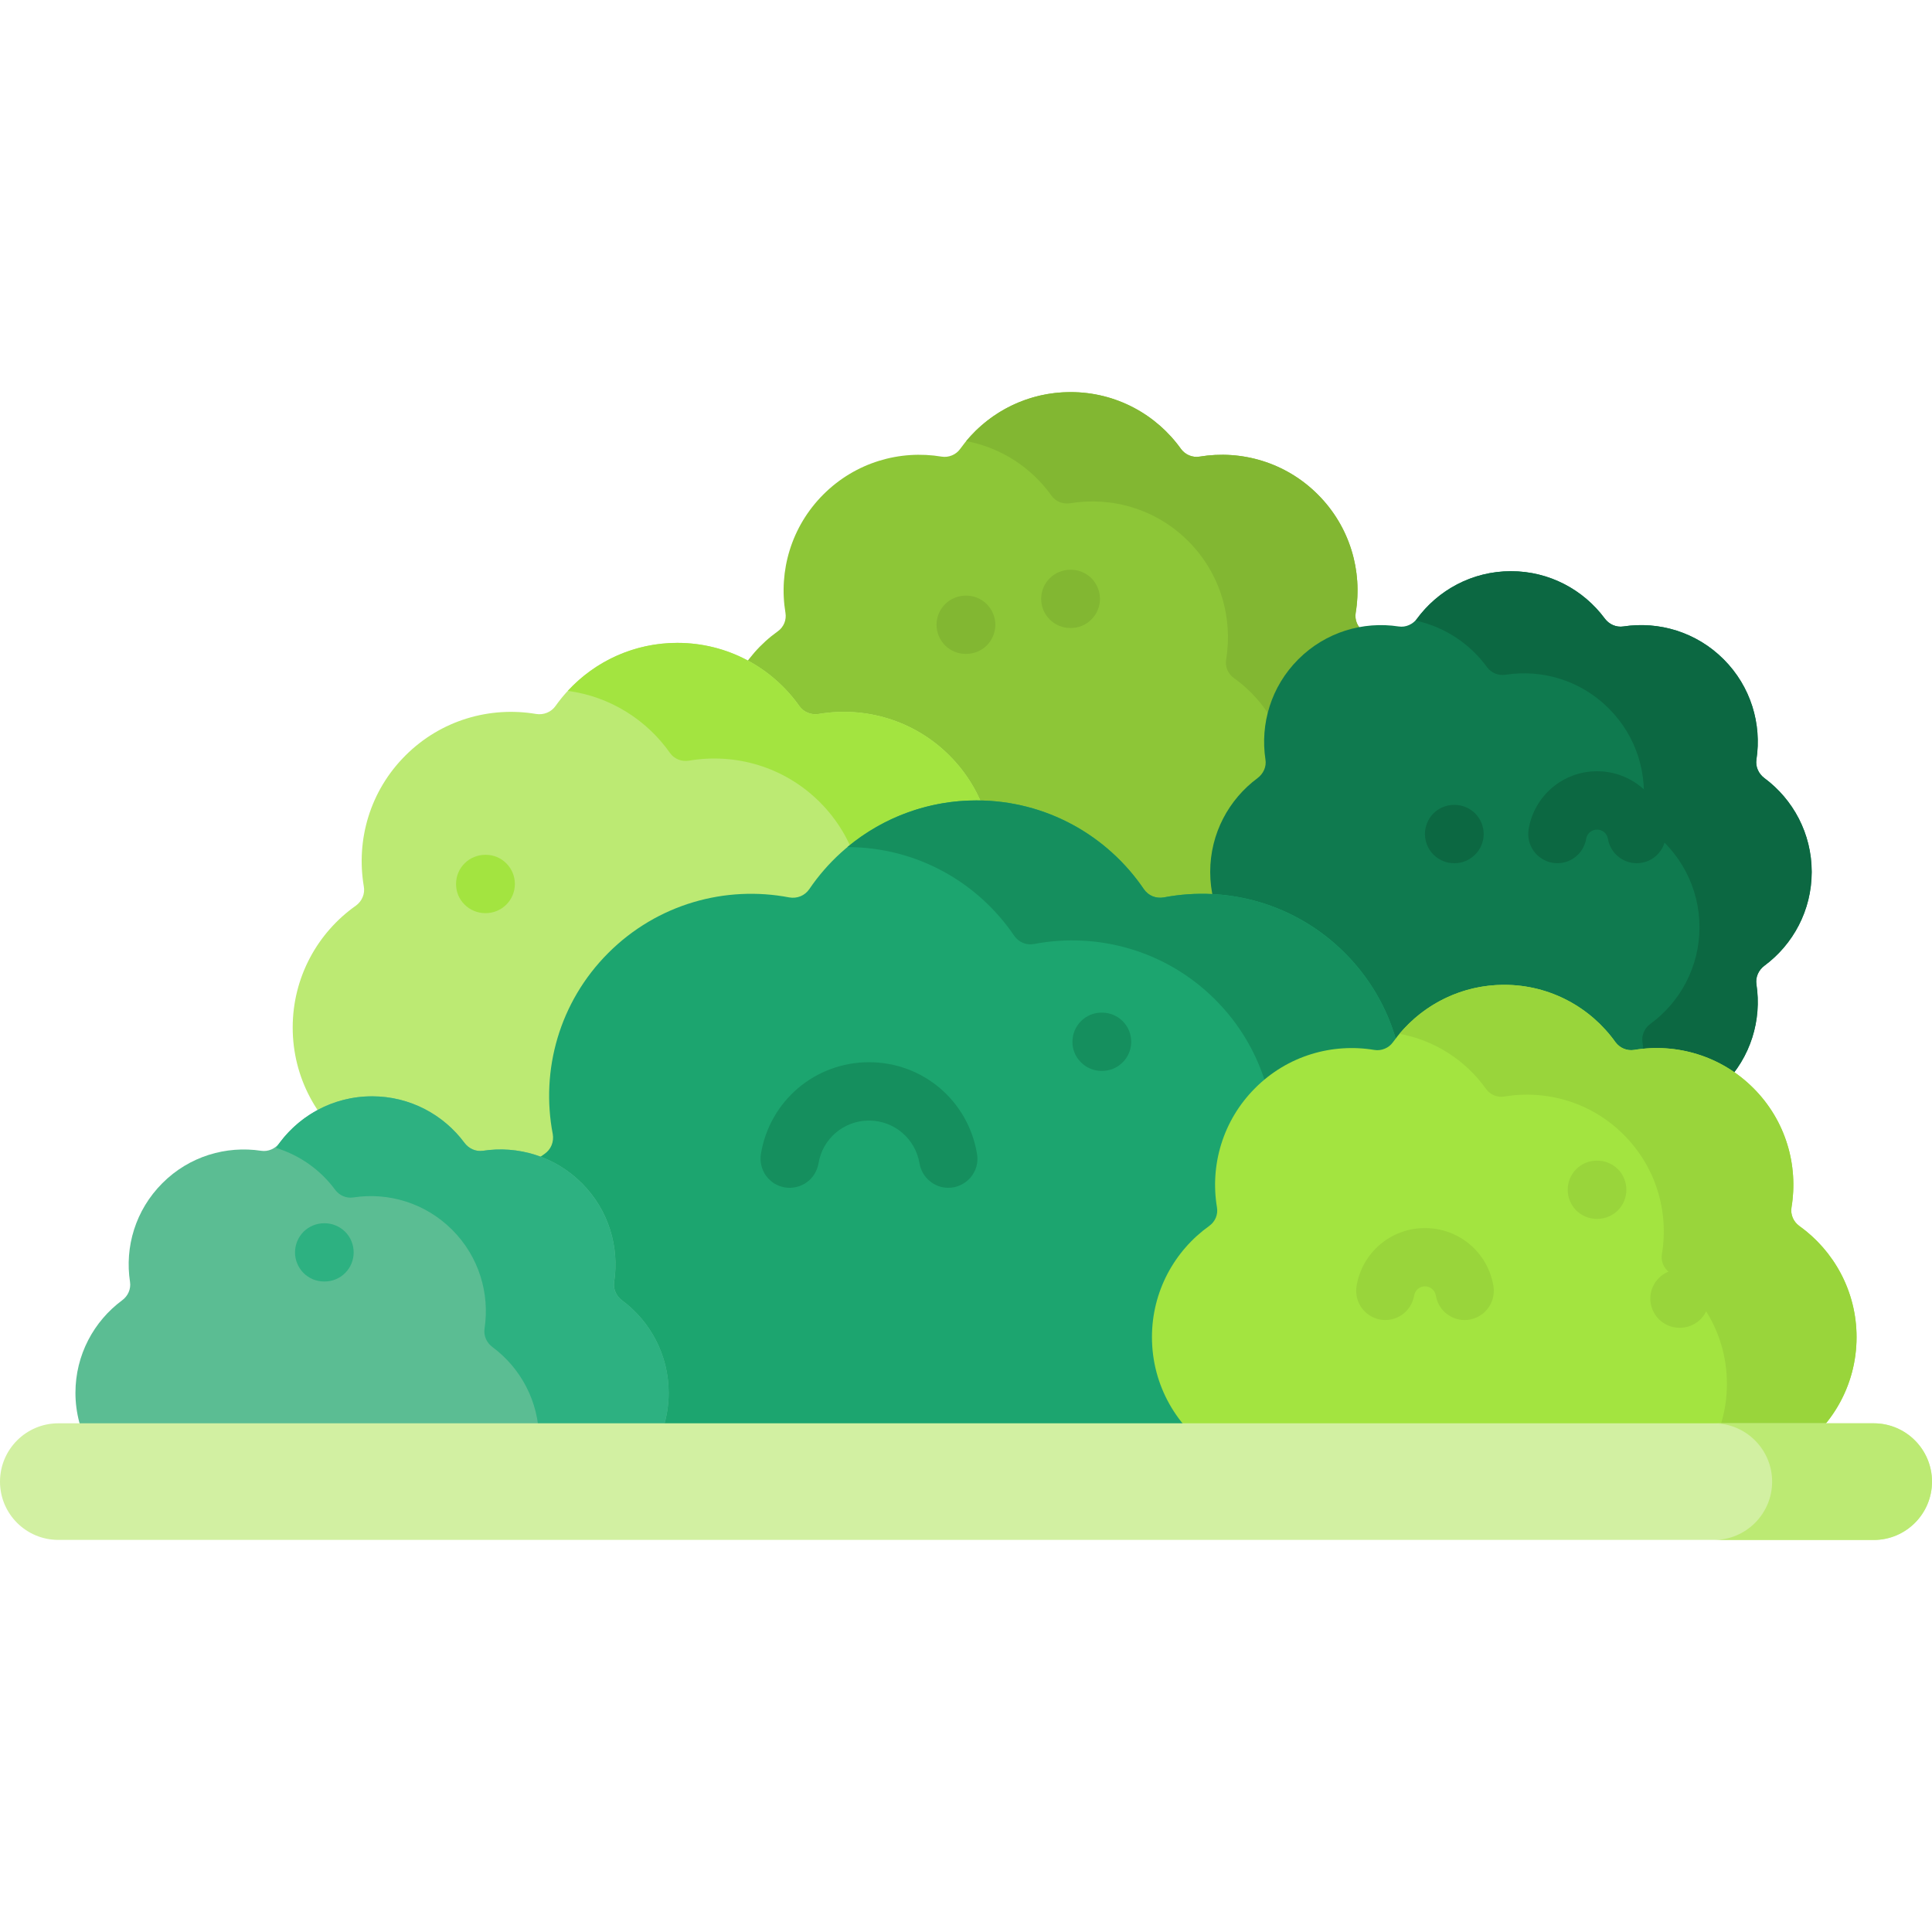
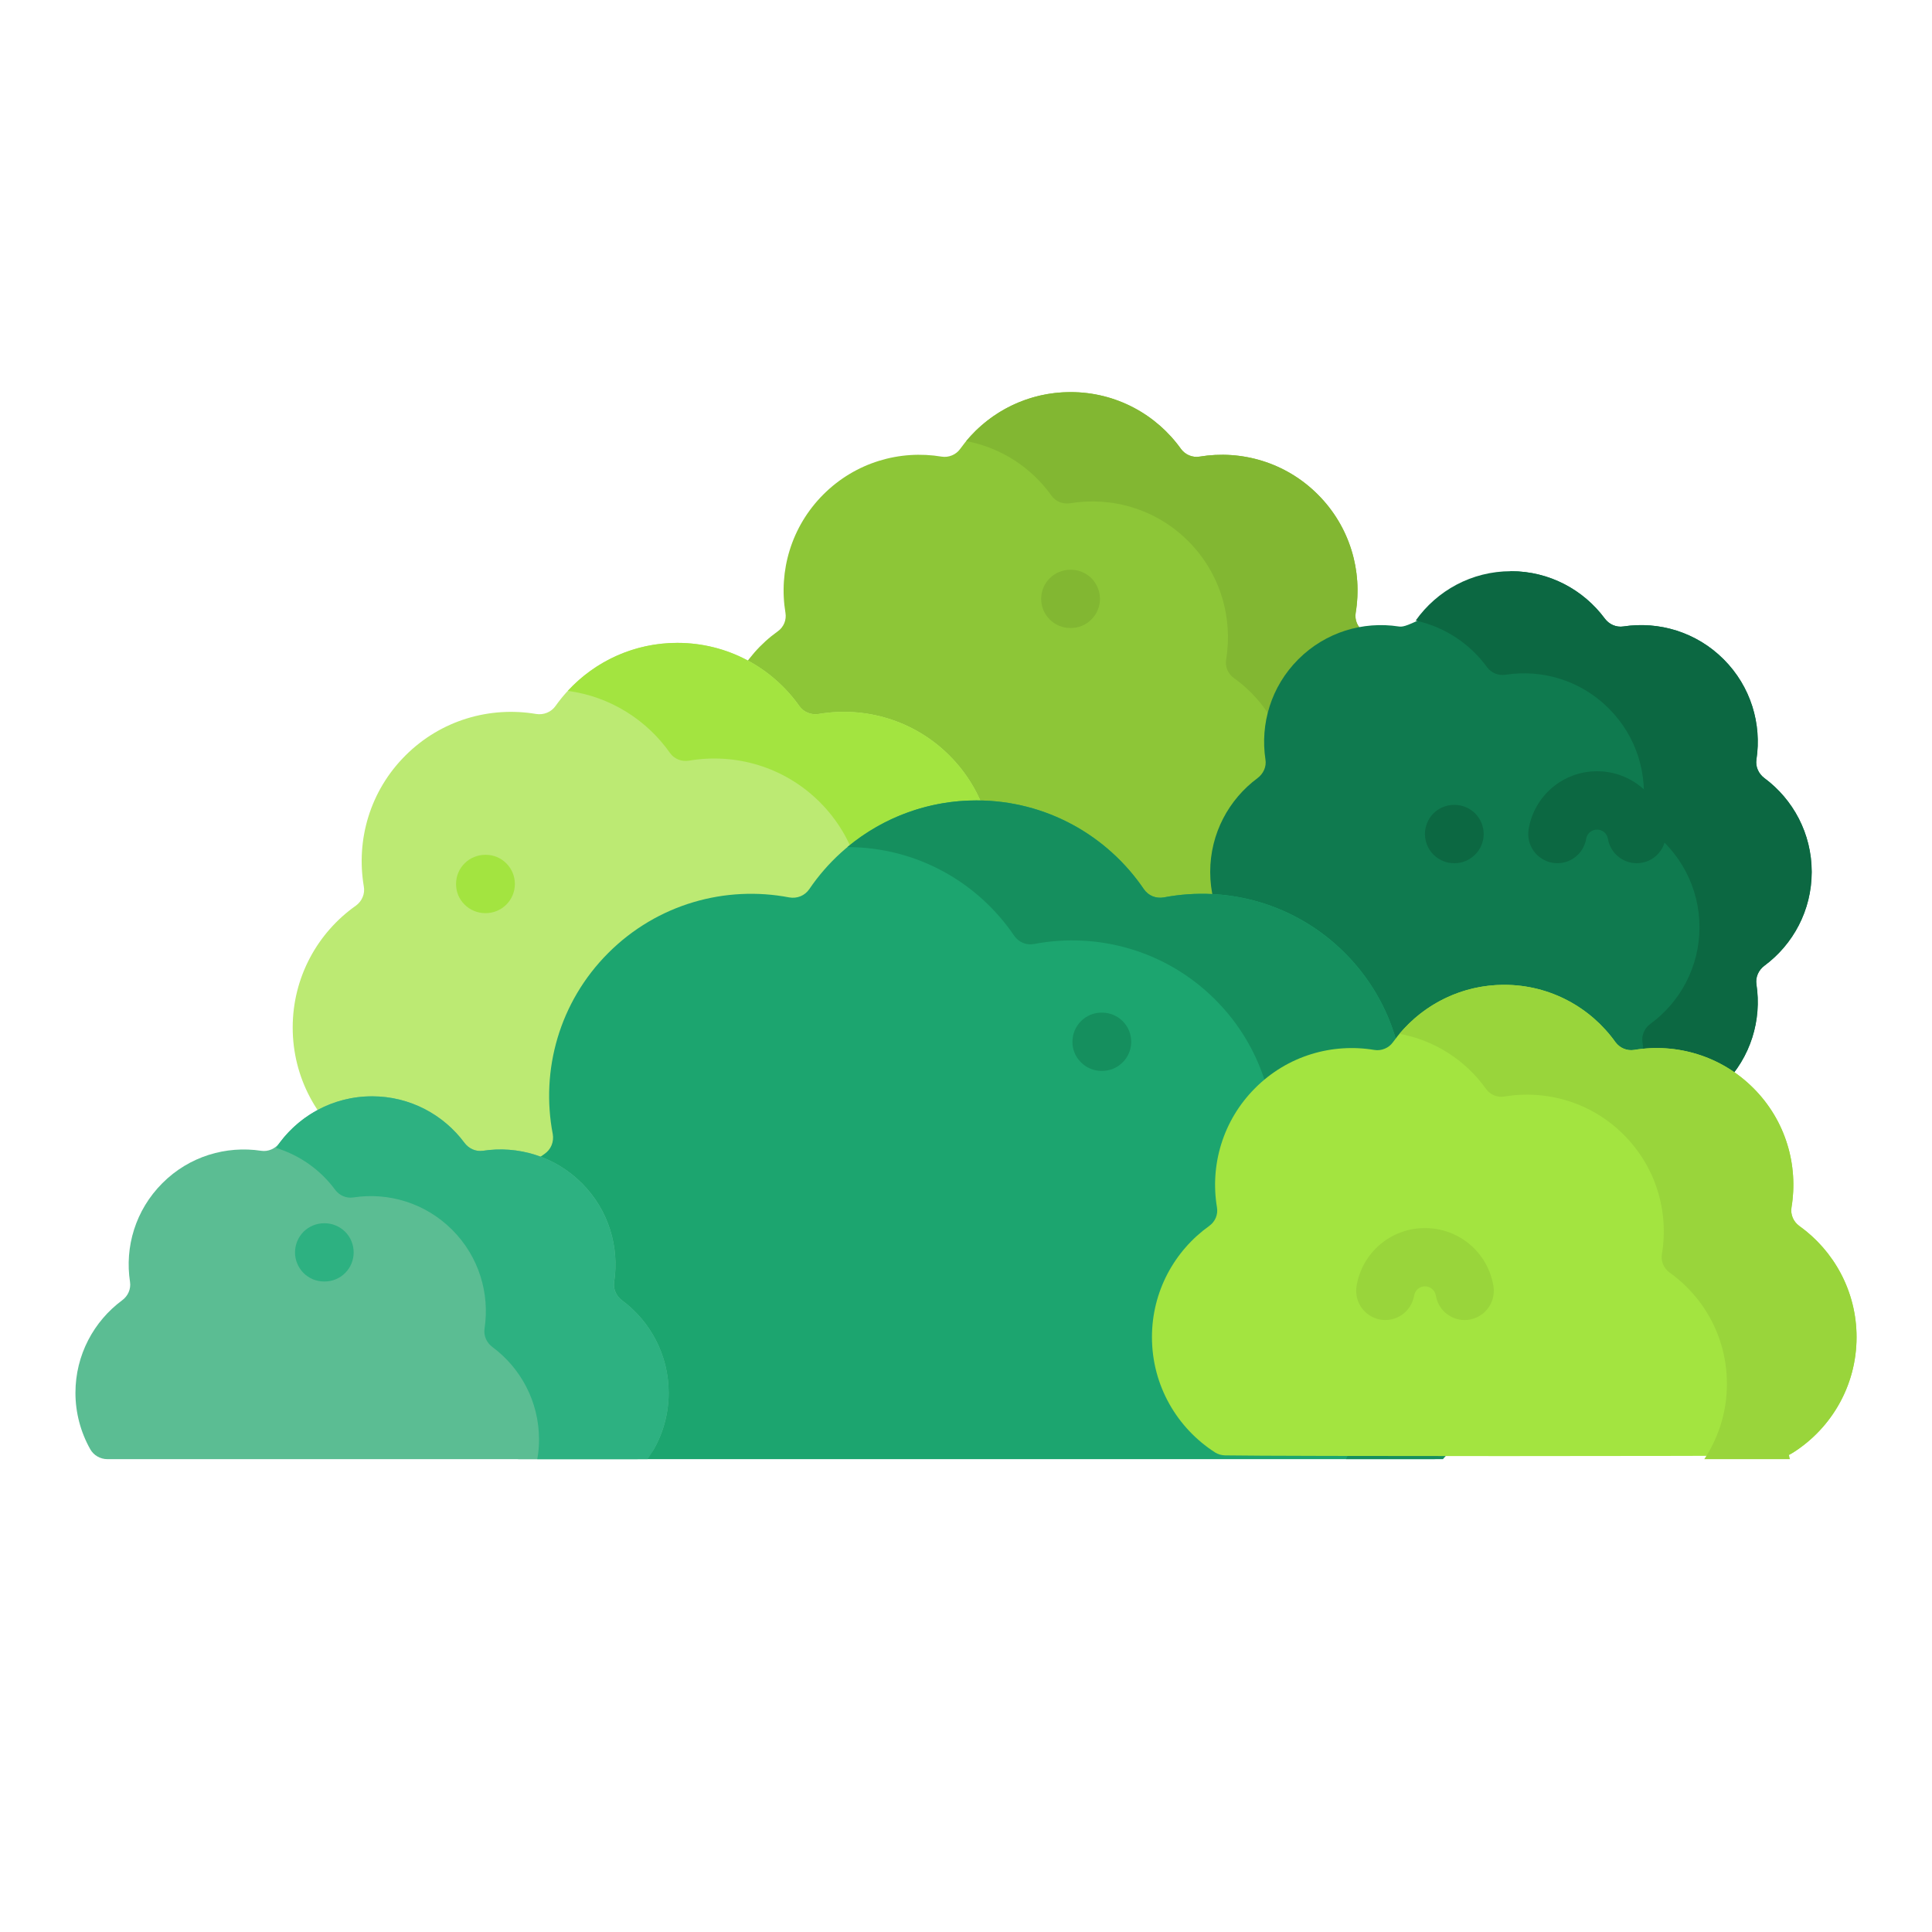
<svg xmlns="http://www.w3.org/2000/svg" width="20" height="20" viewBox="0 0 20 20" fill="none">
  <g clip-path="url(#clip0_2322_40904)">
    <path d="M14.703 7.678C14.703 7.207 14.47 6.79 14.114 6.535C14.084 6.514 14.061 6.484 14.047 6.451C14.033 6.417 14.028 6.38 14.034 6.344C14.106 5.912 13.976 5.452 13.642 5.119C13.309 4.785 12.85 4.655 12.417 4.727C12.381 4.733 12.344 4.728 12.31 4.714C12.277 4.7 12.248 4.677 12.226 4.648C11.971 4.291 11.554 4.059 11.083 4.059C10.611 4.059 10.194 4.291 9.939 4.648C9.918 4.677 9.889 4.7 9.855 4.714C9.821 4.728 9.784 4.733 9.748 4.727C9.316 4.655 8.857 4.785 8.523 5.119C8.19 5.452 8.059 5.912 8.131 6.344C8.137 6.38 8.133 6.417 8.119 6.451C8.105 6.484 8.082 6.514 8.052 6.535C7.695 6.79 7.463 7.207 7.463 7.678C7.463 8.15 7.695 8.567 8.052 8.822C8.082 8.843 8.105 8.872 8.119 8.906C8.133 8.94 8.137 8.977 8.131 9.013C8.059 9.445 8.19 9.905 8.523 10.238C8.857 10.571 9.316 10.702 9.748 10.63C9.784 10.624 9.821 10.628 9.855 10.642C9.889 10.656 9.918 10.68 9.939 10.709C10.194 11.066 10.611 11.298 11.083 11.298C11.554 11.298 11.971 11.066 12.226 10.709C12.248 10.68 12.277 10.656 12.31 10.642C12.344 10.628 12.381 10.624 12.417 10.63C12.85 10.702 13.309 10.571 13.642 10.238C13.976 9.904 14.106 9.445 14.034 9.013C14.028 8.977 14.033 8.94 14.047 8.906C14.061 8.872 14.084 8.843 14.114 8.822C14.47 8.567 14.703 8.15 14.703 7.678Z" fill="#8DC637" />
    <path d="M14.113 8.822C14.083 8.843 14.06 8.872 14.046 8.906C14.032 8.94 14.028 8.977 14.034 9.013C14.106 9.445 13.975 9.904 13.642 10.238C13.3 10.579 12.828 10.708 12.388 10.625C12.655 10.304 12.757 9.892 12.694 9.502C12.681 9.427 12.709 9.349 12.771 9.305C13.128 9.05 13.361 8.633 13.361 8.161C13.361 7.689 13.128 7.272 12.772 7.018C12.742 6.997 12.719 6.967 12.705 6.934C12.691 6.9 12.687 6.863 12.693 6.827C12.764 6.394 12.634 5.935 12.3 5.601C11.967 5.268 11.508 5.138 11.075 5.21C11.039 5.215 11.002 5.211 10.968 5.197C10.935 5.183 10.905 5.16 10.884 5.13C10.678 4.841 10.364 4.634 10.002 4.566C10.259 4.256 10.648 4.059 11.082 4.059C11.554 4.059 11.971 4.291 12.226 4.648C12.247 4.677 12.276 4.7 12.31 4.714C12.344 4.728 12.381 4.733 12.417 4.727C12.849 4.655 13.308 4.785 13.642 5.119C13.975 5.452 14.106 5.911 14.034 6.344C14.028 6.38 14.032 6.417 14.046 6.451C14.06 6.484 14.083 6.514 14.113 6.535C14.469 6.79 14.702 7.207 14.702 7.678C14.702 8.15 14.469 8.567 14.113 8.822Z" fill="#82B732" />
    <path d="M10.994 10.637C10.994 10.116 10.736 9.655 10.342 9.376C10.31 9.353 10.286 9.323 10.271 9.287C10.256 9.252 10.252 9.213 10.258 9.175C10.34 8.697 10.196 8.189 9.828 7.821C9.46 7.453 8.952 7.31 8.475 7.391C8.437 7.397 8.398 7.393 8.362 7.378C8.326 7.364 8.296 7.339 8.274 7.308C7.994 6.913 7.533 6.655 7.012 6.655C6.491 6.655 6.031 6.913 5.751 7.308C5.729 7.339 5.698 7.364 5.663 7.378C5.627 7.393 5.588 7.397 5.55 7.391C5.073 7.31 4.565 7.453 4.197 7.821C3.828 8.189 3.685 8.697 3.766 9.175C3.773 9.213 3.769 9.252 3.754 9.287C3.739 9.323 3.715 9.353 3.683 9.376C3.288 9.655 3.03 10.116 3.03 10.637C3.03 11.158 3.288 11.618 3.683 11.898C3.715 11.92 3.739 11.951 3.754 11.986C3.769 12.022 3.773 12.061 3.766 12.099C3.685 12.576 3.828 13.084 4.197 13.453C4.565 13.821 5.073 13.964 5.55 13.883C5.588 13.876 5.627 13.88 5.663 13.895C5.698 13.91 5.729 13.935 5.751 13.966C6.031 14.361 6.491 14.619 7.012 14.619C7.533 14.619 7.994 14.361 8.274 13.966C8.296 13.935 8.326 13.91 8.362 13.895C8.398 13.88 8.437 13.876 8.475 13.883C8.952 13.964 9.46 13.821 9.828 13.453C10.196 13.084 10.34 12.576 10.258 12.099C10.252 12.061 10.256 12.022 10.271 11.986C10.286 11.951 10.31 11.92 10.342 11.898C10.736 11.618 10.994 11.158 10.994 10.637Z" fill="#BCEA73" />
    <path d="M10.342 11.898C10.31 11.92 10.286 11.951 10.271 11.987C10.256 12.022 10.252 12.061 10.259 12.099C10.34 12.576 10.197 13.084 9.828 13.453C9.474 13.807 8.991 13.953 8.529 13.891C8.866 13.527 8.995 13.041 8.917 12.583C8.904 12.506 8.936 12.427 9 12.381C9.395 12.101 9.653 11.641 9.653 11.12C9.653 10.599 9.395 10.139 9 9.858C8.969 9.836 8.944 9.806 8.929 9.77C8.915 9.734 8.91 9.695 8.917 9.657C8.998 9.18 8.855 8.672 8.487 8.304C8.119 7.936 7.611 7.793 7.134 7.874C7.058 7.887 6.98 7.858 6.936 7.795C6.694 7.451 6.315 7.21 5.878 7.152C6.16 6.846 6.564 6.655 7.012 6.655C7.534 6.655 7.994 6.913 8.274 7.308C8.296 7.339 8.327 7.364 8.362 7.379C8.398 7.393 8.437 7.398 8.475 7.391C8.952 7.31 9.46 7.453 9.828 7.821C10.197 8.189 10.34 8.698 10.259 9.175C10.252 9.212 10.256 9.252 10.271 9.287C10.286 9.323 10.31 9.353 10.342 9.376C10.737 9.656 10.995 10.116 10.995 10.637C10.995 11.158 10.737 11.618 10.342 11.898Z" fill="#A3E440" />
-     <path d="M18.754 9.026C18.754 8.628 18.562 8.275 18.265 8.055C18.204 8.01 18.171 7.937 18.182 7.863C18.238 7.495 18.125 7.108 17.843 6.825C17.56 6.542 17.172 6.429 16.805 6.485C16.731 6.497 16.657 6.463 16.612 6.403C16.392 6.106 16.039 5.913 15.641 5.913C15.243 5.913 14.89 6.106 14.67 6.403C14.626 6.463 14.552 6.497 14.478 6.485C14.111 6.429 13.723 6.542 13.44 6.825C13.157 7.108 13.044 7.495 13.1 7.863C13.112 7.937 13.078 8.01 13.018 8.055C12.721 8.275 12.528 8.628 12.528 9.026C12.528 9.424 12.721 9.777 13.018 9.997C13.078 10.042 13.112 10.116 13.1 10.19C13.044 10.557 13.157 10.944 13.44 11.227C13.723 11.51 14.111 11.623 14.478 11.567C14.552 11.556 14.626 11.589 14.67 11.649C14.89 11.946 15.243 12.139 15.641 12.139C16.039 12.139 16.392 11.946 16.612 11.649C16.657 11.589 16.731 11.556 16.805 11.567C17.172 11.623 17.56 11.51 17.843 11.227C18.125 10.945 18.238 10.557 18.182 10.19C18.171 10.116 18.204 10.042 18.265 9.997C18.562 9.777 18.754 9.424 18.754 9.026Z" fill="#0F7A4F" />
+     <path d="M18.754 9.026C18.754 8.628 18.562 8.275 18.265 8.055C18.204 8.01 18.171 7.937 18.182 7.863C18.238 7.495 18.125 7.108 17.843 6.825C17.56 6.542 17.172 6.429 16.805 6.485C16.731 6.497 16.657 6.463 16.612 6.403C16.392 6.106 16.039 5.913 15.641 5.913C14.626 6.463 14.552 6.497 14.478 6.485C14.111 6.429 13.723 6.542 13.44 6.825C13.157 7.108 13.044 7.495 13.1 7.863C13.112 7.937 13.078 8.01 13.018 8.055C12.721 8.275 12.528 8.628 12.528 9.026C12.528 9.424 12.721 9.777 13.018 9.997C13.078 10.042 13.112 10.116 13.1 10.19C13.044 10.557 13.157 10.944 13.44 11.227C13.723 11.51 14.111 11.623 14.478 11.567C14.552 11.556 14.626 11.589 14.67 11.649C14.89 11.946 15.243 12.139 15.641 12.139C16.039 12.139 16.392 11.946 16.612 11.649C16.657 11.589 16.731 11.556 16.805 11.567C17.172 11.623 17.56 11.51 17.843 11.227C18.125 10.945 18.238 10.557 18.182 10.19C18.171 10.116 18.204 10.042 18.265 9.997C18.562 9.777 18.754 9.424 18.754 9.026Z" fill="#0F7A4F" />
    <path d="M18.265 9.997C18.205 10.042 18.171 10.116 18.183 10.19C18.239 10.556 18.126 10.944 17.843 11.227C17.577 11.493 17.217 11.609 16.869 11.575C17 11.333 17.044 11.056 17.003 10.79C16.992 10.718 17.023 10.645 17.082 10.601C17.392 10.376 17.593 10.01 17.593 9.598C17.593 9.186 17.391 8.821 17.082 8.595C17.053 8.573 17.03 8.544 17.016 8.51C17.002 8.477 16.998 8.44 17.003 8.404C17.062 8.025 16.946 7.625 16.654 7.334C16.363 7.042 15.963 6.926 15.585 6.985C15.512 6.996 15.438 6.967 15.394 6.907C15.218 6.665 14.957 6.49 14.655 6.424C14.874 6.115 15.234 5.913 15.642 5.913C16.04 5.913 16.393 6.106 16.613 6.403C16.657 6.463 16.731 6.496 16.805 6.485C17.172 6.429 17.56 6.542 17.843 6.825C18.126 7.107 18.239 7.495 18.183 7.862C18.171 7.936 18.205 8.01 18.265 8.055C18.562 8.275 18.755 8.628 18.755 9.026C18.755 9.424 18.562 9.777 18.265 9.997Z" fill="#0C6842" />
    <path d="M14.846 15.105C14.906 15.105 14.962 15.078 15.001 15.033C15.312 14.668 15.5 14.195 15.5 13.677C15.5 12.957 15.136 12.322 14.582 11.946C14.549 11.923 14.523 11.892 14.508 11.855C14.493 11.818 14.489 11.778 14.496 11.739C14.622 11.081 14.43 10.374 13.921 9.865C13.412 9.356 12.706 9.164 12.048 9.29C12.008 9.297 11.968 9.293 11.931 9.278C11.894 9.263 11.863 9.237 11.84 9.204C11.464 8.65 10.829 8.286 10.109 8.286C9.389 8.286 8.754 8.65 8.378 9.204C8.355 9.237 8.324 9.263 8.287 9.278C8.25 9.293 8.21 9.297 8.17 9.29C7.513 9.164 6.806 9.356 6.297 9.865C5.788 10.374 5.596 11.081 5.722 11.739C5.729 11.778 5.725 11.818 5.71 11.855C5.695 11.892 5.669 11.923 5.636 11.946C5.082 12.322 4.718 12.957 4.718 13.677C4.718 14.195 4.906 14.668 5.217 15.033C5.236 15.056 5.26 15.074 5.286 15.086C5.313 15.098 5.342 15.105 5.372 15.105H14.846Z" fill="#1CA56F" />
    <path d="M15.5 13.677C15.5 14.229 15.286 14.731 14.937 15.105H13.934C14.082 14.812 14.159 14.488 14.159 14.16C14.159 13.44 13.795 12.805 13.241 12.428C13.208 12.406 13.182 12.375 13.167 12.338C13.152 12.301 13.148 12.26 13.155 12.221C13.281 11.563 13.089 10.857 12.58 10.348C12.071 9.839 11.364 9.647 10.706 9.772C10.667 9.78 10.627 9.776 10.59 9.761C10.553 9.745 10.521 9.72 10.499 9.687C10.124 9.134 9.491 8.77 8.772 8.769C9.148 8.456 9.621 8.285 10.109 8.286C10.829 8.286 11.464 8.65 11.841 9.204C11.863 9.237 11.895 9.263 11.931 9.278C11.968 9.293 12.009 9.297 12.048 9.29C12.706 9.164 13.412 9.356 13.921 9.865C14.431 10.374 14.622 11.08 14.496 11.738C14.489 11.777 14.493 11.818 14.508 11.855C14.523 11.892 14.549 11.923 14.582 11.946C15.136 12.322 15.5 12.957 15.5 13.677Z" fill="#158F5E" />
    <path d="M6.594 15.105C6.629 15.105 6.665 15.095 6.695 15.077C6.726 15.059 6.752 15.033 6.769 15.002C6.87 14.824 6.922 14.623 6.922 14.419C6.922 14.026 6.732 13.678 6.439 13.461C6.38 13.417 6.347 13.345 6.358 13.271C6.413 12.909 6.302 12.527 6.023 12.248C5.744 11.969 5.361 11.858 4.999 11.913C4.926 11.924 4.854 11.891 4.809 11.832C4.592 11.539 4.244 11.349 3.852 11.349C3.459 11.349 3.111 11.539 2.894 11.832C2.85 11.891 2.777 11.924 2.704 11.913C2.342 11.858 1.959 11.969 1.681 12.248C1.402 12.527 1.29 12.909 1.346 13.271C1.357 13.345 1.324 13.417 1.264 13.461C0.971 13.678 0.781 14.026 0.781 14.419C0.781 14.623 0.834 14.824 0.934 15.002C0.951 15.033 0.977 15.059 1.008 15.077C1.039 15.095 1.074 15.105 1.11 15.105H6.594Z" fill="#5BBD93" />
    <path d="M6.922 14.419C6.922 14.665 6.846 14.904 6.704 15.105H5.562C5.574 15.039 5.58 14.971 5.58 14.902C5.58 14.509 5.39 14.161 5.097 13.944C5.038 13.9 5.005 13.828 5.016 13.754C5.071 13.392 4.96 13.01 4.681 12.731C4.402 12.452 4.019 12.34 3.657 12.396C3.585 12.407 3.512 12.375 3.469 12.316C3.317 12.11 3.102 11.958 2.857 11.883C3.071 11.561 3.436 11.349 3.851 11.349C4.244 11.349 4.592 11.539 4.809 11.832C4.853 11.891 4.926 11.924 4.999 11.913C5.361 11.857 5.744 11.969 6.022 12.248C6.301 12.527 6.413 12.909 6.357 13.271C6.346 13.345 6.379 13.417 6.439 13.461C6.732 13.678 6.922 14.026 6.922 14.419Z" fill="#2DB181" />
    <path d="M12.681 15.066C13.248 15.076 17.895 15.076 18.463 15.066C18.499 15.065 18.534 15.055 18.564 15.036C18.958 14.784 19.219 14.344 19.219 13.842C19.219 13.367 18.984 12.947 18.625 12.69C18.595 12.668 18.572 12.639 18.558 12.606C18.544 12.572 18.54 12.535 18.546 12.499C18.618 12.063 18.487 11.6 18.151 11.264C17.814 10.927 17.351 10.796 16.916 10.869C16.88 10.875 16.843 10.87 16.809 10.856C16.775 10.842 16.746 10.819 16.724 10.79C16.468 10.43 16.047 10.195 15.572 10.195C15.096 10.195 14.676 10.43 14.419 10.79C14.398 10.819 14.369 10.842 14.335 10.856C14.301 10.87 14.264 10.875 14.228 10.869C13.792 10.796 13.329 10.927 12.993 11.264C12.657 11.6 12.525 12.063 12.598 12.499C12.604 12.535 12.6 12.572 12.586 12.606C12.572 12.639 12.549 12.668 12.519 12.69C12.159 12.947 11.925 13.367 11.925 13.842C11.925 14.344 12.186 14.784 12.579 15.036C12.61 15.055 12.645 15.065 12.681 15.066Z" fill="#A3E440" />
    <path d="M18.519 15.063C18.523 15.077 18.526 15.091 18.529 15.105H17.643C17.796 14.874 17.878 14.602 17.877 14.325C17.877 13.85 17.643 13.429 17.283 13.173C17.253 13.151 17.23 13.122 17.216 13.088C17.202 13.055 17.198 13.018 17.204 12.982C17.277 12.546 17.145 12.083 16.809 11.747C16.473 11.41 16.01 11.279 15.574 11.351C15.538 11.357 15.501 11.353 15.467 11.339C15.433 11.325 15.404 11.302 15.383 11.272C15.174 10.979 14.855 10.769 14.487 10.702C14.747 10.392 15.136 10.195 15.572 10.195C16.047 10.195 16.468 10.43 16.724 10.79C16.746 10.819 16.775 10.842 16.809 10.856C16.842 10.87 16.879 10.874 16.915 10.869C17.351 10.796 17.814 10.927 18.15 11.264C18.487 11.6 18.618 12.063 18.545 12.499C18.539 12.535 18.544 12.572 18.558 12.605C18.572 12.639 18.595 12.668 18.624 12.69C18.984 12.946 19.219 13.367 19.219 13.842C19.219 14.363 18.938 14.818 18.519 15.063Z" fill="#99D53B" />
-     <path d="M19.396 15.941H0.604C0.27 15.941 0 15.671 0 15.338C0 15.005 0.27 14.734 0.604 14.734H19.396C19.73 14.734 20 15.005 20 15.338C20 15.671 19.73 15.941 19.396 15.941Z" fill="#D2F0A2" />
-     <path d="M20 15.338C20 15.671 19.73 15.942 19.397 15.942H17.741C18.074 15.942 18.345 15.671 18.345 15.338C18.345 15.005 18.074 14.734 17.741 14.734H19.397C19.73 14.734 20 15.005 20 15.338Z" fill="#BCEA73" />
-     <path d="M9.816 12.296C9.745 12.296 9.676 12.271 9.622 12.224C9.567 12.178 9.531 12.114 9.519 12.044C9.476 11.787 9.256 11.6 8.996 11.6C8.735 11.6 8.515 11.787 8.473 12.044C8.466 12.083 8.452 12.12 8.431 12.154C8.41 12.188 8.383 12.217 8.35 12.24C8.318 12.263 8.282 12.279 8.243 12.288C8.205 12.297 8.165 12.299 8.125 12.292C8.086 12.286 8.049 12.271 8.015 12.251C7.982 12.23 7.952 12.202 7.929 12.17C7.906 12.138 7.89 12.101 7.881 12.063C7.872 12.024 7.871 11.984 7.877 11.945C7.968 11.395 8.439 10.996 8.996 10.996C9.553 10.996 10.023 11.395 10.114 11.945C10.122 11.988 10.119 12.033 10.108 12.075C10.096 12.117 10.075 12.156 10.047 12.19C10.018 12.223 9.983 12.25 9.943 12.268C9.904 12.287 9.86 12.296 9.816 12.296Z" fill="#158F5E" />
    <path d="M15.162 13.665C15.09 13.665 15.021 13.639 14.966 13.593C14.912 13.547 14.876 13.483 14.864 13.412C14.855 13.357 14.807 13.316 14.751 13.316C14.695 13.316 14.648 13.357 14.639 13.412C14.632 13.451 14.618 13.489 14.597 13.522C14.576 13.556 14.549 13.585 14.517 13.608C14.484 13.631 14.448 13.648 14.409 13.657C14.371 13.666 14.331 13.667 14.291 13.661C14.252 13.654 14.215 13.64 14.181 13.619C14.148 13.598 14.118 13.571 14.095 13.538C14.072 13.506 14.056 13.47 14.047 13.431C14.038 13.393 14.037 13.352 14.043 13.313C14.101 12.965 14.399 12.713 14.751 12.713C15.104 12.713 15.402 12.965 15.46 13.313C15.467 13.357 15.464 13.401 15.453 13.443C15.441 13.486 15.42 13.525 15.392 13.558C15.364 13.592 15.328 13.618 15.288 13.637C15.249 13.655 15.205 13.665 15.162 13.665Z" fill="#99D53B" />
    <path d="M16.943 8.936C16.871 8.936 16.802 8.91 16.748 8.864C16.693 8.818 16.657 8.754 16.645 8.683C16.636 8.628 16.589 8.588 16.533 8.588C16.476 8.588 16.429 8.628 16.42 8.683C16.413 8.722 16.399 8.76 16.378 8.794C16.357 8.827 16.33 8.856 16.298 8.879C16.265 8.903 16.229 8.919 16.19 8.928C16.152 8.937 16.112 8.938 16.073 8.932C16.034 8.925 15.996 8.911 15.963 8.89C15.929 8.869 15.9 8.842 15.877 8.81C15.854 8.777 15.837 8.741 15.828 8.702C15.819 8.664 15.818 8.624 15.824 8.585C15.882 8.237 16.18 7.984 16.533 7.984C16.885 7.984 17.183 8.237 17.241 8.585C17.248 8.628 17.246 8.672 17.234 8.714C17.222 8.757 17.202 8.796 17.173 8.829C17.145 8.863 17.11 8.89 17.07 8.908C17.03 8.926 16.986 8.936 16.943 8.936Z" fill="#0C6842" />
    <path d="M11.085 6.501H11.084L11.079 6.501C10.999 6.501 10.923 6.469 10.866 6.412C10.81 6.356 10.778 6.279 10.778 6.199C10.778 6.119 10.81 6.042 10.867 5.986C10.924 5.929 11.001 5.898 11.081 5.898H11.082L11.086 5.898C11.126 5.898 11.165 5.906 11.202 5.921C11.238 5.937 11.272 5.959 11.3 5.987C11.327 6.015 11.349 6.049 11.364 6.085C11.379 6.122 11.387 6.161 11.387 6.201C11.386 6.281 11.354 6.357 11.298 6.413C11.241 6.47 11.165 6.501 11.085 6.501Z" fill="#82B732" />
    <path d="M5.027 9.453H5.026L5.022 9.453C4.982 9.452 4.943 9.445 4.906 9.429C4.87 9.414 4.837 9.392 4.809 9.364C4.781 9.336 4.758 9.302 4.743 9.266C4.728 9.229 4.721 9.19 4.721 9.15C4.721 9.11 4.729 9.071 4.744 9.035C4.759 8.998 4.782 8.965 4.81 8.937C4.838 8.909 4.871 8.887 4.908 8.872C4.944 8.857 4.984 8.849 5.023 8.849H5.025L5.029 8.849C5.109 8.849 5.186 8.881 5.242 8.938C5.299 8.995 5.33 9.071 5.33 9.151C5.33 9.231 5.298 9.308 5.241 9.365C5.184 9.421 5.108 9.453 5.027 9.453Z" fill="#A3E440" />
    <path d="M15.057 8.936H15.053C15.013 8.936 14.974 8.928 14.937 8.913C14.901 8.897 14.867 8.875 14.839 8.847C14.811 8.819 14.789 8.786 14.774 8.749C14.759 8.713 14.751 8.673 14.751 8.634C14.751 8.594 14.759 8.555 14.774 8.518C14.789 8.482 14.811 8.448 14.839 8.42C14.867 8.392 14.901 8.37 14.937 8.355C14.974 8.34 15.013 8.332 15.053 8.332H15.057C15.097 8.332 15.136 8.34 15.172 8.355C15.209 8.37 15.242 8.392 15.27 8.42C15.298 8.448 15.321 8.482 15.336 8.518C15.351 8.555 15.359 8.594 15.359 8.634C15.359 8.673 15.351 8.713 15.336 8.749C15.321 8.786 15.298 8.819 15.27 8.847C15.242 8.875 15.209 8.897 15.172 8.913C15.136 8.928 15.097 8.936 15.057 8.936Z" fill="#0C6842" />
-     <path d="M17.391 13.745H17.39L17.385 13.745C17.305 13.745 17.229 13.713 17.172 13.656C17.116 13.599 17.084 13.523 17.084 13.443C17.084 13.362 17.116 13.286 17.173 13.229C17.23 13.173 17.307 13.141 17.387 13.141H17.392C17.432 13.142 17.471 13.149 17.508 13.165C17.544 13.18 17.577 13.203 17.605 13.231C17.633 13.259 17.655 13.292 17.67 13.329C17.685 13.366 17.693 13.405 17.693 13.445C17.692 13.524 17.66 13.601 17.604 13.657C17.547 13.713 17.471 13.745 17.391 13.745ZM16.535 12.618H16.53C16.45 12.618 16.373 12.586 16.317 12.53C16.26 12.473 16.229 12.396 16.229 12.316C16.229 12.236 16.26 12.16 16.317 12.103C16.373 12.046 16.45 12.015 16.53 12.015H16.535C16.614 12.015 16.691 12.046 16.748 12.103C16.805 12.16 16.836 12.236 16.836 12.316C16.836 12.396 16.805 12.473 16.748 12.53C16.691 12.586 16.614 12.618 16.535 12.618Z" fill="#99D53B" />
    <path d="M3.36 13.266H3.356C3.275 13.266 3.199 13.235 3.142 13.178C3.086 13.121 3.054 13.045 3.054 12.965C3.054 12.885 3.086 12.808 3.142 12.751C3.199 12.695 3.275 12.663 3.356 12.663H3.36C3.44 12.663 3.516 12.695 3.573 12.751C3.63 12.808 3.661 12.885 3.661 12.965C3.661 13.045 3.63 13.121 3.573 13.178C3.516 13.235 3.44 13.266 3.36 13.266Z" fill="#2DB181" />
    <path d="M11.408 11.086H11.407L11.403 11.086C11.323 11.086 11.246 11.054 11.19 10.997C11.133 10.941 11.101 10.864 11.102 10.784C11.102 10.704 11.134 10.627 11.19 10.571C11.247 10.514 11.324 10.482 11.404 10.483H11.41C11.449 10.483 11.489 10.491 11.525 10.506C11.562 10.521 11.595 10.544 11.623 10.572C11.651 10.6 11.673 10.634 11.688 10.67C11.703 10.707 11.71 10.746 11.71 10.786C11.71 10.866 11.678 10.942 11.621 10.998C11.565 11.055 11.488 11.086 11.408 11.086Z" fill="#158F5E" />
-     <path d="M10.002 6.769H10.001L9.996 6.769C9.916 6.769 9.84 6.737 9.783 6.681C9.727 6.624 9.695 6.547 9.695 6.467C9.695 6.387 9.727 6.31 9.784 6.254C9.841 6.197 9.918 6.166 9.998 6.166H9.999L10.003 6.166C10.043 6.166 10.082 6.174 10.119 6.189C10.155 6.205 10.188 6.227 10.216 6.255C10.244 6.283 10.266 6.317 10.281 6.353C10.296 6.39 10.304 6.429 10.304 6.469C10.303 6.549 10.271 6.625 10.215 6.682C10.158 6.738 10.082 6.769 10.002 6.769Z" fill="#82B732" />
  </g>
  <defs>
    <clipPath id="clip0_2322_40904">
      <rect width="20" height="20" fill="white" />
    </clipPath>
  </defs>
</svg>